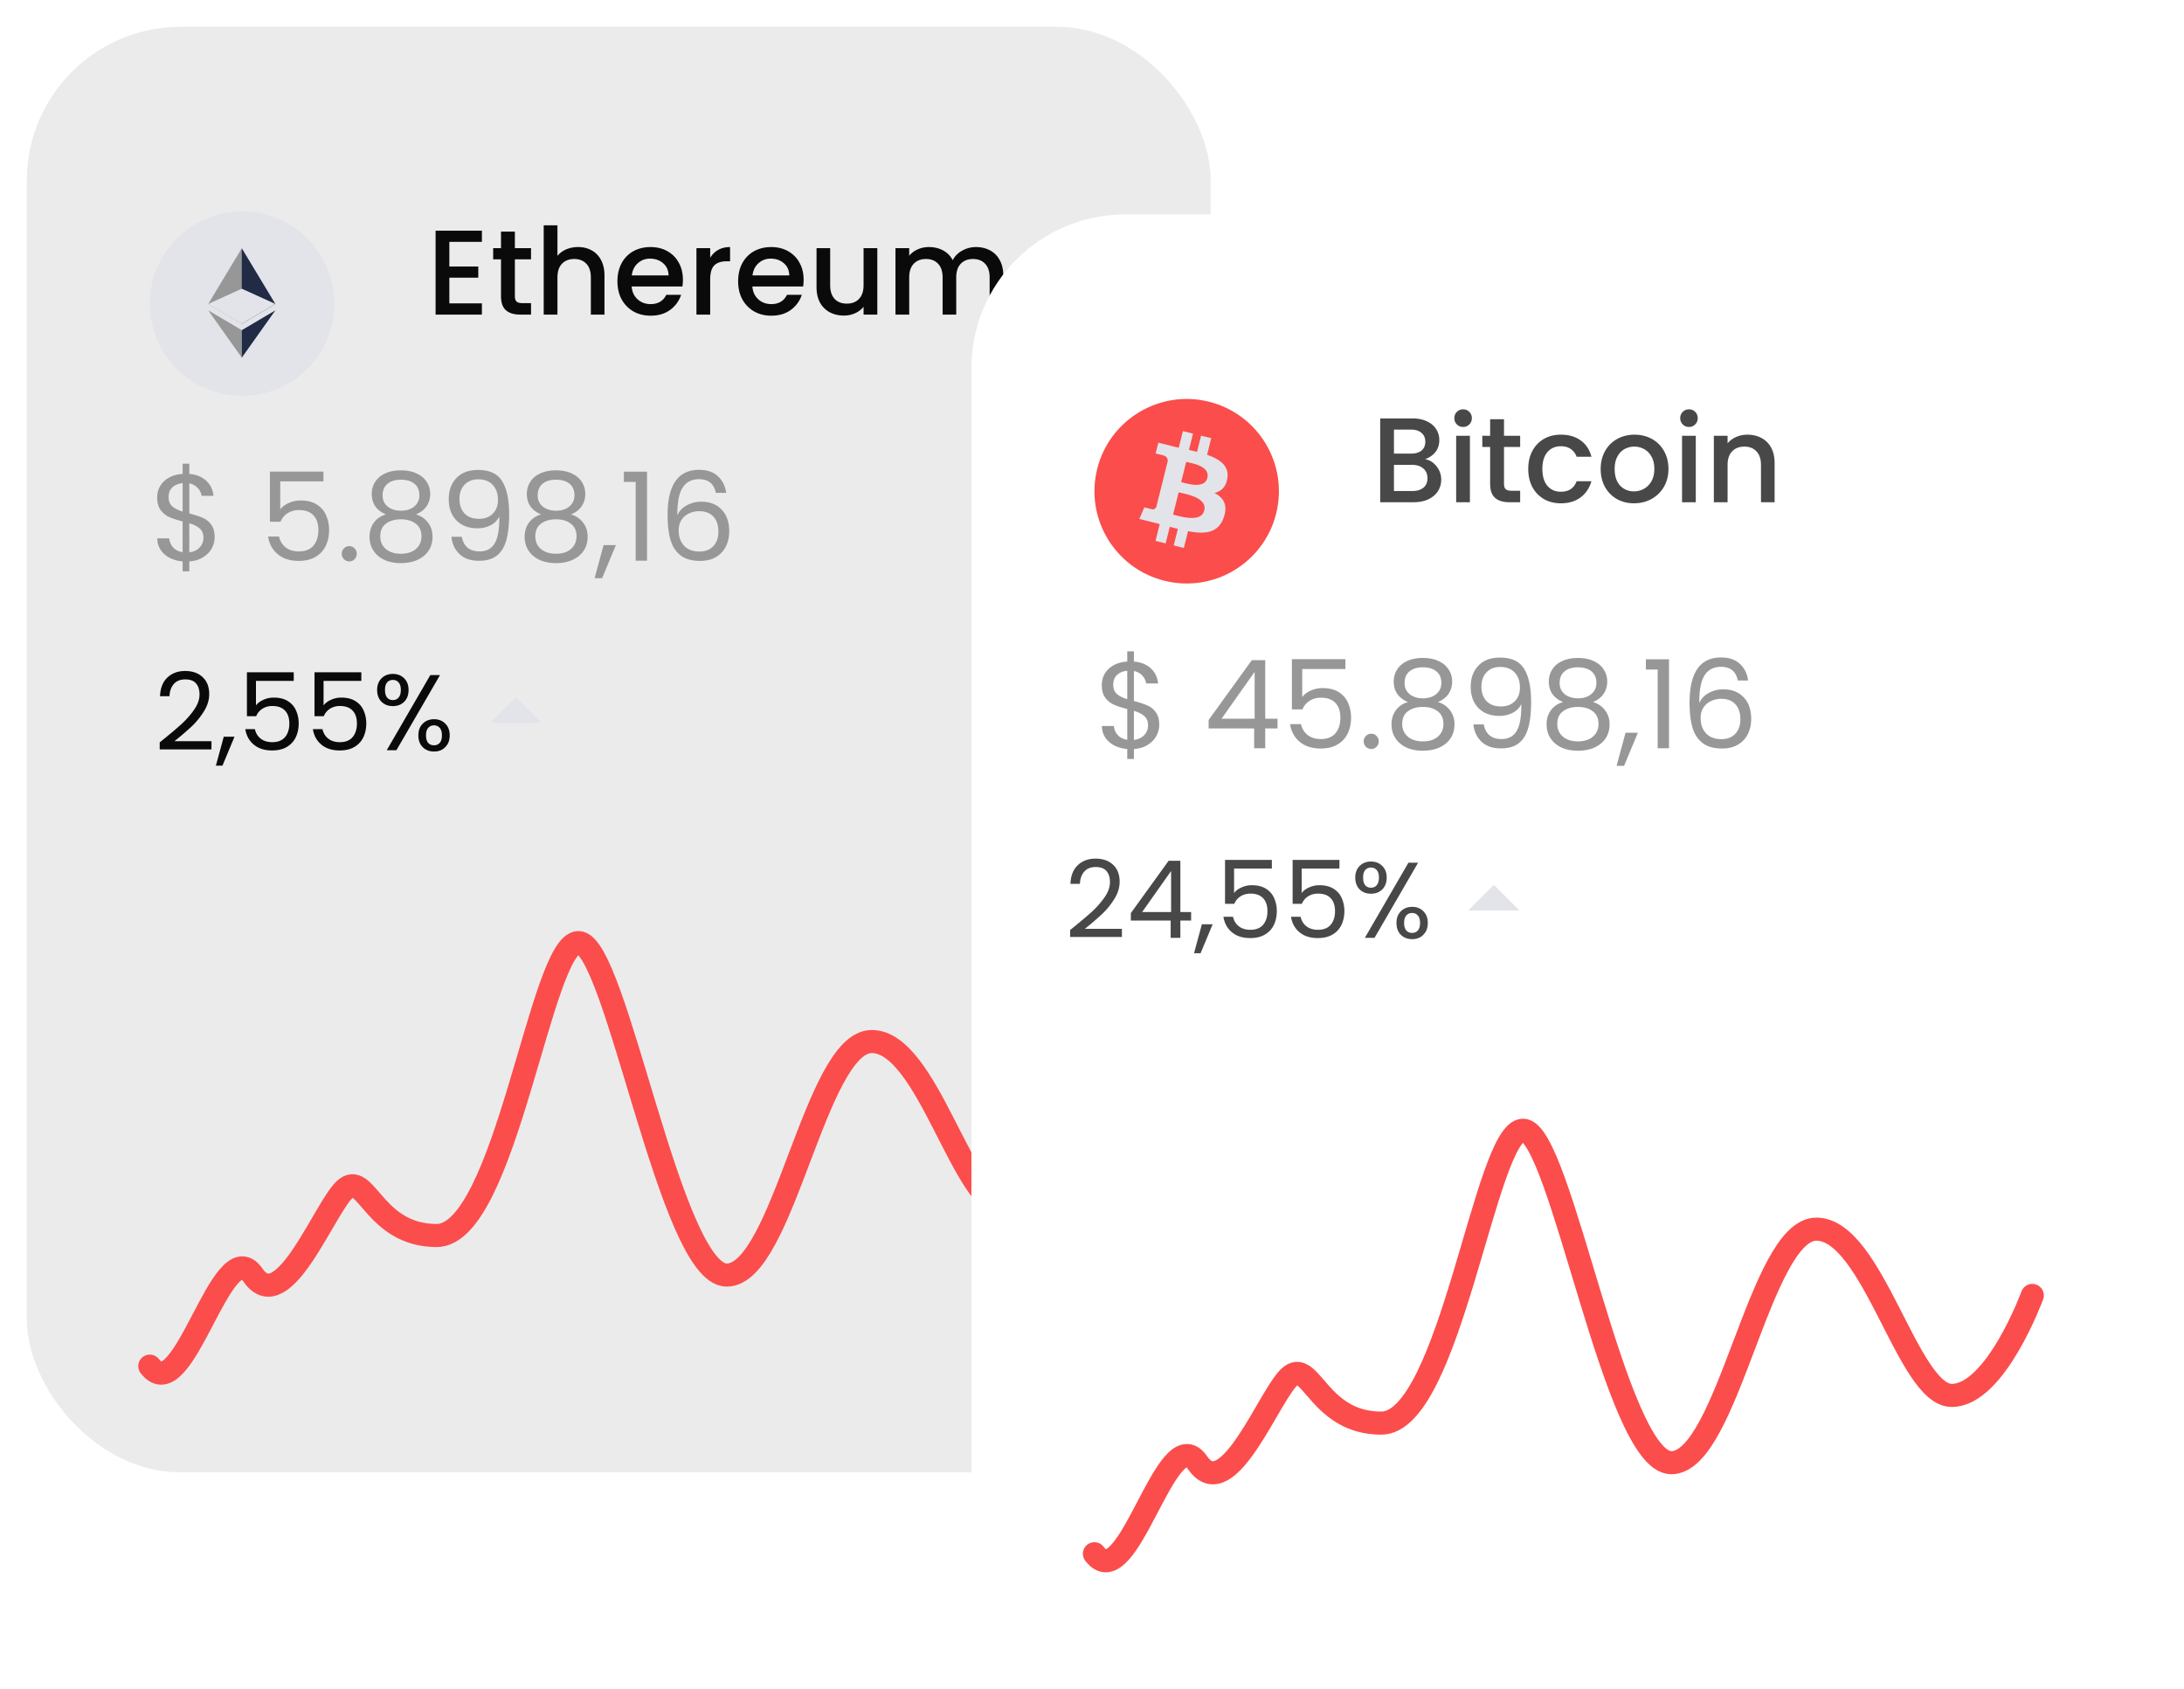
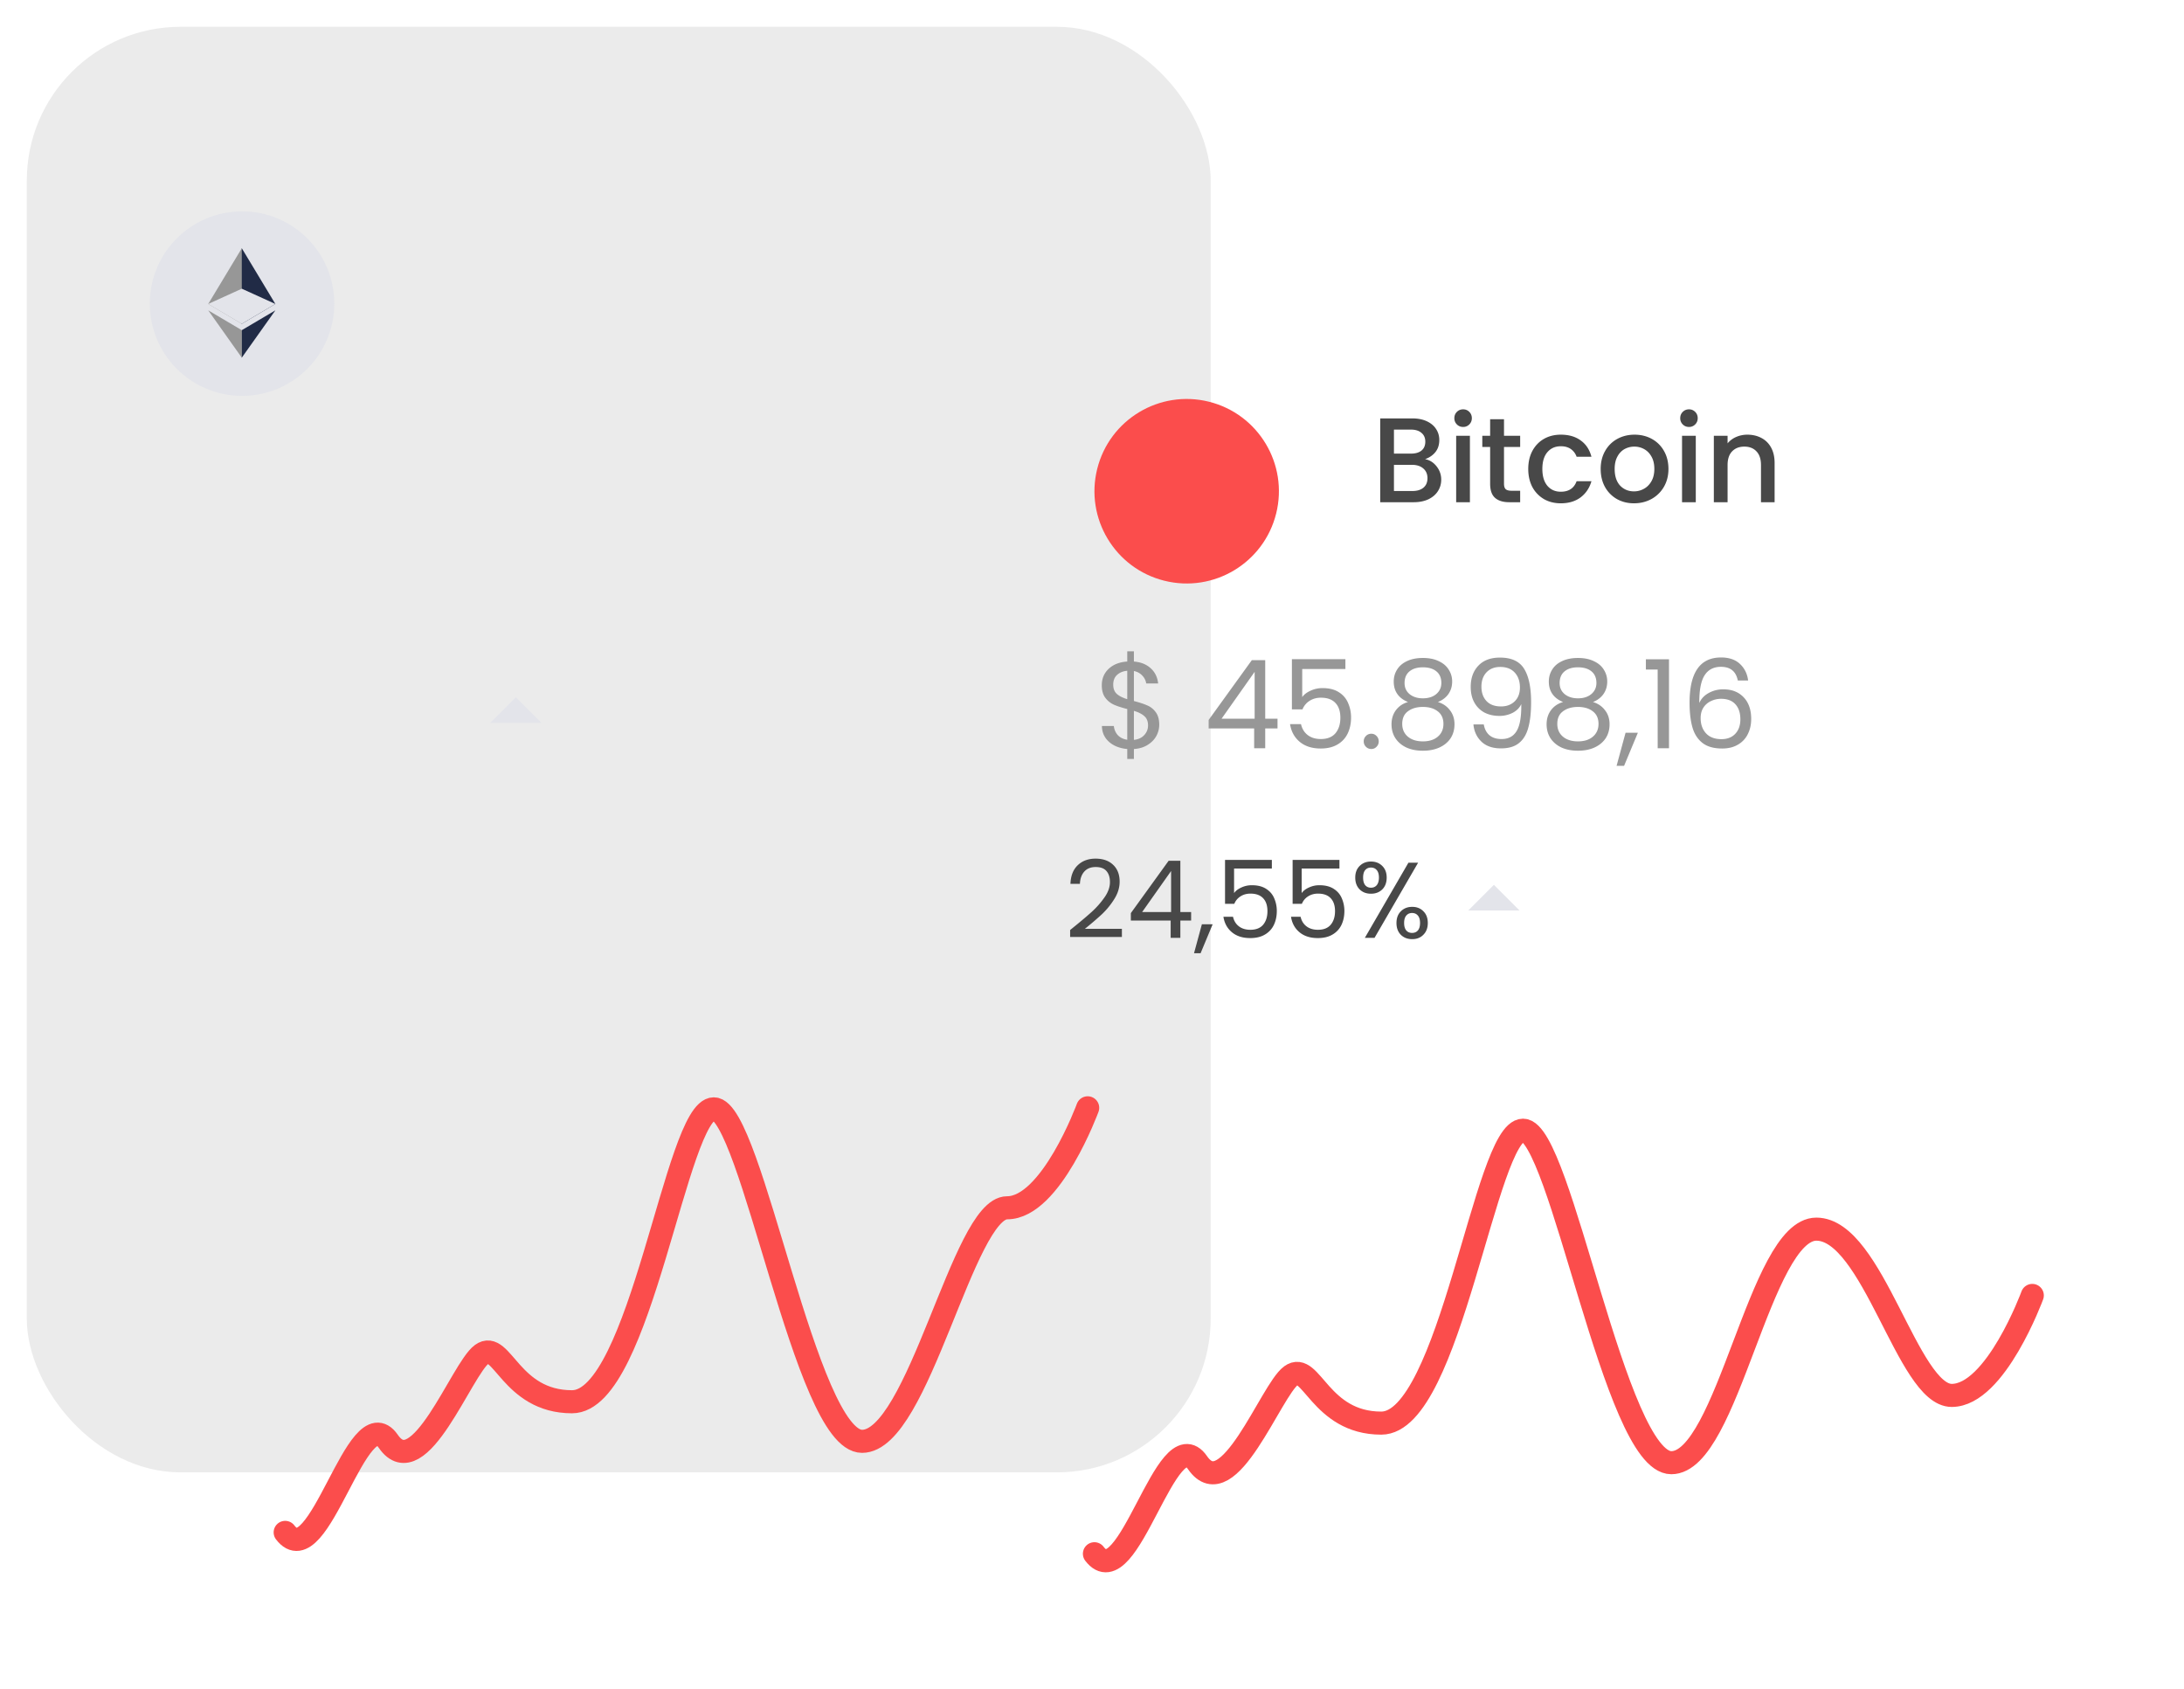
<svg xmlns="http://www.w3.org/2000/svg" width="326" height="252" fill="none" viewBox="0 0 326 252">
  <g filter="url(#a)">
    <rect width="176.716" height="215.731" x="4" fill="#EBEBEB" rx="22.95" />
    <g filter="url(#b)">
      <circle cx="36.13" cy="36.72" r="13.77" fill="#E3E4EA" />
      <path fill="#212B46" d="m36.092 28.458-.11.372v10.796l.11.11 5.011-2.963z" />
      <path fill="#979797" d="m36.092 28.458-5.011 8.315 5.011 2.962V28.459" />
      <path fill="#212B46" d="m36.092 40.684-.061.076v3.845l.061.18 5.015-7.061z" />
      <path fill="#979797" d="M36.092 44.786v-4.102l-5.011-2.96z" />
      <path fill="#E3E4EA" d="m36.092 39.735 5.012-2.962-5.012-2.278zm-5.012-2.962 5.012 2.962v-5.24z" />
    </g>
-     <path fill="#0A0A0A" d="M67.072 32.096v3.672h4.32v1.674h-4.32v3.834h4.86v1.674H65.02V30.422h6.912v1.674zm9.782 2.61v5.49q0 .558.252.81.27.234.9.234h1.26v1.71h-1.62q-1.386 0-2.124-.648t-.738-2.106v-5.49h-1.17v-1.674h1.17v-2.466h2.07v2.466h2.412v1.674zm9.433-1.836q1.134 0 2.016.486a3.4 3.4 0 0 1 1.404 1.44q.522.954.522 2.304v5.85h-2.034v-5.544q0-1.332-.666-2.034-.666-.72-1.818-.72t-1.836.72q-.666.702-.666 2.034v5.544h-2.052V29.63h2.052v4.554q.522-.63 1.314-.972a4.5 4.5 0 0 1 1.764-.342m15.649 4.878q0 .558-.072 1.008h-7.578q.09 1.188.882 1.908t1.944.72q1.658 0 2.34-1.386h2.214a4.5 4.5 0 0 1-1.638 2.25q-1.17.864-2.916.864-1.422 0-2.555-.63a4.7 4.7 0 0 1-1.764-1.8q-.63-1.17-.63-2.7t.612-2.682a4.43 4.43 0 0 1 1.745-1.8q1.135-.63 2.593-.63 1.404 0 2.502.612a4.3 4.3 0 0 1 1.709 1.728q.612 1.098.612 2.538m-2.142-.648q-.017-1.134-.81-1.818-.79-.684-1.962-.684-1.062 0-1.818.684-.755.666-.9 1.818zm6.214-2.628q.45-.756 1.188-1.17.756-.432 1.782-.432v2.124h-.522q-1.206 0-1.836.612-.612.612-.612 2.124v5.22h-2.052v-9.918h2.052zm13.946 3.276q0 .558-.072 1.008h-7.578q.09 1.188.882 1.908t1.944.72q1.656 0 2.34-1.386h2.214a4.5 4.5 0 0 1-1.638 2.25q-1.17.864-2.916.864-1.422 0-2.556-.63a4.7 4.7 0 0 1-1.764-1.8q-.63-1.17-.63-2.7t.612-2.682a4.43 4.43 0 0 1 1.746-1.8q1.134-.63 2.592-.63 1.404 0 2.502.612a4.3 4.3 0 0 1 1.71 1.728q.612 1.098.612 2.538m-2.142-.648q-.018-1.134-.81-1.818t-1.962-.684q-1.062 0-1.818.684-.756.666-.9 1.818zm13.143-4.068v9.918h-2.052v-1.17q-.486.612-1.278.972a4.05 4.05 0 0 1-1.656.342q-1.17 0-2.106-.486a3.6 3.6 0 0 1-1.458-1.44q-.522-.954-.522-2.304v-5.832h2.034v5.526q0 1.332.666 2.052.666.702 1.818.702t1.818-.702q.684-.72.684-2.052v-5.526zm14.714-.162q1.17 0 2.088.486.936.486 1.458 1.44.54.954.54 2.304v5.85h-2.034v-5.544q0-1.332-.666-2.034-.666-.72-1.818-.72t-1.836.72q-.666.702-.666 2.034v5.544h-2.034v-5.544q0-1.332-.666-2.034-.666-.72-1.818-.72t-1.836.72q-.666.702-.666 2.034v5.544h-2.052v-9.918h2.052v1.134a3.4 3.4 0 0 1 1.278-.954 4.05 4.05 0 0 1 1.656-.342q1.188 0 2.124.504a3.45 3.45 0 0 1 1.44 1.458q.45-.9 1.404-1.422.954-.54 2.052-.54" />
-     <path fill="#979797" d="M32.036 76.163a3.5 3.5 0 0 1-.44 1.69q-.441.789-1.304 1.321-.845.533-2.038.606v1.487h-.992V79.78q-1.671-.147-2.717-1.065-1.047-.936-1.065-2.368h1.781q.073.77.57 1.34.514.57 1.431.716v-4.59q-1.23-.312-1.983-.643a3.24 3.24 0 0 1-1.285-1.028q-.532-.698-.532-1.872 0-1.488 1.028-2.46 1.047-.974 2.772-1.084v-1.524h.992v1.524q1.56.129 2.515 1.01.955.863 1.102 2.258H30.09a2.1 2.1 0 0 0-.57-1.156q-.477-.533-1.266-.698v4.48q1.21.312 1.964.642.771.312 1.285 1.01.533.698.533 1.891m-6.867-5.985q0 .9.533 1.377.532.477 1.56.79v-4.242q-.954.092-1.524.624-.57.514-.569 1.45m3.085 8.243q.99-.11 1.542-.716.57-.605.57-1.45 0-.9-.552-1.377-.55-.495-1.56-.79zm20.025-10.575h-6.445v4.186q.423-.588 1.249-.955a4.2 4.2 0 0 1 1.78-.385q1.525 0 2.48.642.953.625 1.358 1.635.422.99.422 2.11 0 1.323-.496 2.37a3.75 3.75 0 0 1-1.524 1.652q-1.01.606-2.515.606-1.927 0-3.121-.992-1.194-.99-1.45-2.644h1.633q.24 1.047 1.01 1.634.771.588 1.947.588 1.45 0 2.184-.863.735-.882.735-2.313 0-1.433-.735-2.204-.734-.79-2.166-.79-.973 0-1.708.478a2.66 2.66 0 0 0-1.046 1.267h-1.58v-7.49h7.988zM52.15 79.78q-.477 0-.808-.33-.33-.33-.33-.808t.33-.808.808-.33q.459 0 .771.33.33.33.33.808 0 .477-.33.808-.312.33-.77.33m5.47-7.014q-1.027-.403-1.578-1.175-.55-.771-.551-1.872 0-.992.496-1.781.495-.808 1.469-1.267.99-.477 2.386-.477 1.395 0 2.369.477.99.459 1.487 1.267.514.79.514 1.78 0 1.065-.57 1.873-.569.79-1.56 1.175 1.14.35 1.8 1.23.678.864.679 2.094 0 1.193-.588 2.093-.587.88-1.67 1.377-1.065.477-2.46.477t-2.46-.477q-1.048-.496-1.635-1.377-.588-.9-.587-2.093 0-1.23.66-2.112.66-.88 1.8-1.212m4.976-2.845q0-1.12-.734-1.726-.735-.606-2.02-.606-1.266 0-2 .606-.735.606-.735 1.744 0 1.028.753 1.653.771.624 1.982.624 1.23 0 1.983-.624.771-.644.771-1.671m-2.754 3.58q-1.358 0-2.221.642-.863.625-.863 1.892 0 1.175.826 1.89.845.717 2.258.717 1.415 0 2.24-.716.827-.717.827-1.891 0-1.23-.845-1.873-.845-.66-2.222-.661m9.086 2.607q.184 1.046.845 1.616.679.57 1.817.569 1.524 0 2.24-1.194.734-1.192.698-4.02-.386.825-1.285 1.303a4.34 4.34 0 0 1-2.002.46q-1.23 0-2.203-.496a3.74 3.74 0 0 1-1.505-1.488q-.552-.972-.551-2.35 0-1.965 1.138-3.158 1.139-1.211 3.232-1.212 2.57 0 3.598 1.671 1.047 1.671 1.047 4.976 0 2.313-.423 3.819-.404 1.506-1.395 2.295-.973.79-2.68.79-1.873 0-2.92-1.01t-1.193-2.57zm2.589-2.68q1.23 0 2.02-.753.789-.771.789-2.075 0-1.377-.771-2.221-.77-.845-2.167-.845-1.284 0-2.056.808-.753.807-.753 2.13 0 1.34.753 2.148.753.807 2.185.807m9.251-.662q-1.028-.403-1.579-1.175-.55-.771-.55-1.872 0-.992.495-1.781.495-.808 1.469-1.267.991-.477 2.387-.477t2.368.477q.992.459 1.487 1.267.514.79.514 1.78 0 1.065-.569 1.873-.57.79-1.56 1.175 1.138.35 1.799 1.23.68.864.68 2.094 0 1.193-.588 2.093-.588.88-1.671 1.377-1.065.477-2.46.477t-2.46-.477q-1.047-.496-1.635-1.377-.587-.9-.587-2.093 0-1.23.66-2.112.662-.88 1.8-1.212m4.976-2.845q0-1.12-.735-1.726t-2.02-.606q-1.266 0-2 .606-.735.606-.735 1.744 0 1.028.753 1.653.771.624 1.983.624 1.23 0 1.983-.624.77-.644.77-1.671M82.99 73.5q-1.36 0-2.222.642-.863.625-.863 1.892 0 1.175.826 1.89.845.717 2.259.717t2.24-.716q.825-.717.826-1.891 0-1.23-.845-1.873-.844-.66-2.221-.661m8.939 3.855-2.057 4.94h-1.12l1.34-4.94zm1.197-9.436v-1.524h3.452V79.67h-1.69V67.92zm13.721 1.633q-.404-2.037-2.515-2.037-1.635 0-2.442 1.266-.808 1.25-.79 4.131.423-.954 1.396-1.487a4.46 4.46 0 0 1 2.203-.55q1.891 0 3.011 1.174 1.138 1.176 1.138 3.25 0 1.249-.495 2.24a3.66 3.66 0 0 1-1.469 1.58q-.973.586-2.369.587-1.89 0-2.956-.845-1.065-.844-1.487-2.332-.422-1.486-.422-3.672 0-6.738 4.7-6.738 1.8 0 2.828.973 1.028.974 1.211 2.46zm-2.497 2.736a3.4 3.4 0 0 0-1.487.33 2.64 2.64 0 0 0-1.138.974q-.423.642-.423 1.579 0 1.395.808 2.276.808.864 2.314.863 1.284 0 2.038-.79.771-.807.771-2.166 0-1.431-.735-2.24-.733-.826-2.148-.826" />
-     <path fill="#0A0A0A" d="M23.839 106.792q2.04-1.638 3.197-2.683 1.156-1.06 1.944-2.201.803-1.157.803-2.265 0-1.044-.514-1.639-.498-.61-1.623-.61-1.092 0-1.703.69-.594.675-.642 1.816h-1.414q.064-1.8 1.092-2.78 1.03-.979 2.651-.98 1.654 0 2.619.917.98.915.98 2.522 0 1.333-.804 2.602a11.4 11.4 0 0 1-1.799 2.217 47 47 0 0 1-2.586 2.217h5.526v1.221h-7.727zm11.168-.851-1.8 4.321h-.98l1.174-4.321zm8.84-8.322h-5.64v3.663q.37-.514 1.093-.836a3.6 3.6 0 0 1 1.559-.337q1.333 0 2.169.562.835.546 1.188 1.43.37.867.37 1.848 0 1.156-.434 2.072a3.3 3.3 0 0 1-1.333 1.446q-.885.53-2.201.53-1.687 0-2.731-.868-1.045-.867-1.27-2.313h1.43q.21.916.884 1.43.675.514 1.703.514 1.269 0 1.911-.755.643-.771.643-2.024t-.643-1.928q-.642-.691-1.895-.691-.852 0-1.494.418a2.33 2.33 0 0 0-.916 1.108h-1.382v-6.554h6.989zm10.087 0h-5.638v3.663q.369-.514 1.092-.836a3.6 3.6 0 0 1 1.558-.337q1.334 0 2.17.562.834.546 1.188 1.43.37.867.37 1.848 0 1.156-.434 2.072a3.3 3.3 0 0 1-1.334 1.446q-.883.53-2.2.53-1.688 0-2.732-.868-1.044-.867-1.269-2.313h1.43q.21.916.884 1.43.675.514 1.703.514 1.269 0 1.911-.755.643-.771.643-2.024t-.643-1.928q-.642-.691-1.895-.691-.852 0-1.495.418a2.33 2.33 0 0 0-.915 1.108h-1.382v-6.554h6.989zm2.361 1.35q0-1.093.659-1.736.658-.658 1.687-.658t1.686.658q.66.643.659 1.735 0 1.109-.659 1.768-.659.642-1.686.642-1.029 0-1.687-.642-.66-.66-.659-1.768m9.382-2.218-6.506 11.214h-1.446l6.506-11.214zm-7.037.723q-.546 0-.867.386-.306.37-.305 1.108 0 .74.305 1.125.321.386.867.386.547 0 .868-.386.321-.402.321-1.125 0-.739-.321-1.108-.321-.386-.867-.386m3.808 8.274q0-1.109.659-1.751.659-.659 1.686-.659 1.029 0 1.671.659.66.642.659 1.751 0 1.092-.659 1.751-.642.659-1.67.659t-1.687-.643q-.66-.658-.66-1.767m2.33-1.494q-.547 0-.868.385-.321.37-.321 1.109 0 .723.32 1.108.322.37.868.37.547 0 .868-.37.321-.385.321-1.108 0-.739-.321-1.109-.322-.385-.868-.385" />
    <path fill="#E3E4EA" d="m76.99 100.053-3.825 3.825h7.65z" />
    <g filter="url(#c)">
-       <path stroke="#FB4D4C" stroke-linecap="round" stroke-linejoin="round" stroke-width="3.443" d="M162.356 154.327s-5.471 14.921-12.027 14.921c-6.557 0-11.776-24.812-20.206-24.812s-13.219 34.854-21.649 34.854-16.51-49.622-22.13-49.622-10.864 43.715-21.167 43.715c-9.172 0-10.466-9.287-13.47-7.089s-9.362 19.66-13.952 12.996-10.387 20.18-15.395 13.587" />
+       <path stroke="#FB4D4C" stroke-linecap="round" stroke-linejoin="round" stroke-width="3.443" d="M162.356 154.327s-5.471 14.921-12.027 14.921s-13.219 34.854-21.649 34.854-16.51-49.622-22.13-49.622-10.864 43.715-21.167 43.715c-9.172 0-10.466-9.287-13.47-7.089s-9.362 19.66-13.952 12.996-10.387 20.18-15.395 13.587" />
    </g>
  </g>
  <g filter="url(#d)">
-     <rect width="176.716" height="215.731" x="145" y="28" fill="#fff" rx="22.95" />
    <g filter="url(#e)">
      <path fill="#FB4D4C" d="M190.489 68.051c-1.839 7.377-9.31 11.867-16.688 10.027-7.375-1.839-11.864-9.311-10.024-16.687 1.838-7.378 9.309-11.868 16.685-10.029 7.377 1.84 11.866 9.312 10.027 16.69" />
-       <path fill="#E3E4EA" fill-rule="evenodd" d="M183.205 62.758c.274-1.833-1.121-2.818-3.029-3.475l.619-2.482-1.511-.377-.602 2.417a65 65 0 0 0-1.211-.285l.607-2.432-1.51-.377-.62 2.481a51 51 0 0 1-.964-.226l.001-.008-2.083-.52-.402 1.614s1.121.256 1.097.272c.612.153.723.558.704.88l-.705 2.827c.042.01.097.026.157.05l-.044-.01-.115-.03-.989 3.962c-.074.186-.264.465-.692.36.015.021-1.098-.275-1.098-.275l-.75 1.73 1.966.49q.322.082.639.165l.438.113-.625 2.51 1.509.377.62-2.484q.617.167 1.204.313l-.617 2.472 1.511.377.625-2.506c2.577.487 4.514.29 5.329-2.04.658-1.876-.032-2.959-1.388-3.664.988-.228 1.731-.877 1.929-2.219m-3.453 4.841c-.428 1.722-3.123 1.01-4.356.684q-.167-.045-.294-.076l.83-3.326q.156.037.371.085c1.275.287 3.888.873 3.449 2.633m-3.193-4.176c1.028.274 3.27.872 3.66-.692.399-1.6-1.78-2.083-2.844-2.319q-.181-.04-.312-.071l-.752 3.017z" clip-rule="evenodd" />
    </g>
    <path fill="#484848" d="M212.716 64.524q1.008.18 1.71 1.062t.702 1.998q0 .954-.504 1.728-.486.756-1.422 1.206-.936.432-2.178.432h-5.004V58.44h4.77q1.278 0 2.196.432t1.386 1.17q.468.72.468 1.62 0 1.08-.576 1.8t-1.548 1.062m-4.644-.828h2.538q1.008 0 1.566-.45.576-.468.576-1.332 0-.846-.576-1.314-.558-.486-1.566-.486h-2.538zm2.772 5.58q1.044 0 1.638-.504t.594-1.404q0-.918-.63-1.458t-1.674-.54h-2.7v3.906zm7.558-9.558q-.558 0-.936-.378a1.27 1.27 0 0 1-.378-.936q0-.558.378-.936t.936-.378q.54 0 .918.378t.378.936-.378.936a1.25 1.25 0 0 1-.918.378m1.008 1.314v9.918h-2.052v-9.918zm5.088 1.674v5.49q0 .558.252.81.27.234.9.234h1.26v1.71h-1.62q-1.386 0-2.124-.648t-.738-2.106v-5.49h-1.17v-1.674h1.17v-2.466h2.07v2.466h2.412v1.674zm3.62 3.276q0-1.53.612-2.682.63-1.17 1.728-1.8t2.52-.63q1.8 0 2.97.864 1.188.846 1.602 2.43h-2.214a2.34 2.34 0 0 0-.864-1.152q-.594-.414-1.494-.414-1.26 0-2.016.9-.738.882-.738 2.484t.738 2.502q.756.9 2.016.9 1.782 0 2.358-1.566h2.214q-.432 1.512-1.62 2.412-1.188.882-2.952.882-1.422 0-2.52-.63a4.6 4.6 0 0 1-1.728-1.8q-.612-1.17-.612-2.7m15.779 5.13q-1.404 0-2.538-.63a4.67 4.67 0 0 1-1.782-1.8q-.648-1.17-.648-2.7 0-1.512.666-2.682a4.6 4.6 0 0 1 1.818-1.8q1.152-.63 2.574-.63t2.574.63a4.6 4.6 0 0 1 1.818 1.8q.666 1.17.666 2.682t-.684 2.682a4.8 4.8 0 0 1-1.872 1.818q-1.17.63-2.592.63m0-1.782q.792 0 1.476-.378.702-.378 1.134-1.134t.432-1.836-.414-1.818q-.414-.756-1.098-1.134a3 3 0 0 0-1.476-.378q-.792 0-1.476.378-.666.378-1.062 1.134-.396.738-.396 1.818 0 1.602.81 2.484.828.864 2.07.864m8.22-9.612q-.558 0-.936-.378a1.27 1.27 0 0 1-.378-.936q0-.558.378-.936t.936-.378q.54 0 .918.378t.378.936-.378.936a1.25 1.25 0 0 1-.918.378m1.008 1.314v9.918h-2.052v-9.918zm7.698-.162q1.17 0 2.088.486.936.486 1.458 1.44t.522 2.304v5.85h-2.034v-5.544q0-1.332-.666-2.034-.666-.72-1.818-.72t-1.836.72q-.666.702-.666 2.034v5.544h-2.052v-9.918h2.052v1.134a3.4 3.4 0 0 1 1.278-.954 4.2 4.2 0 0 1 1.674-.342" />
    <path fill="#979797" d="M173.036 104.163q0 .882-.441 1.689-.44.79-1.303 1.322-.845.533-2.038.606v1.487h-.992v-1.487q-1.67-.147-2.717-1.065-1.047-.936-1.065-2.368h1.781q.074.771.569 1.34.514.569 1.432.716v-4.59q-1.23-.312-1.983-.643a3.25 3.25 0 0 1-1.285-1.028q-.532-.698-.532-1.872 0-1.488 1.028-2.46 1.047-.974 2.772-1.084v-1.524h.992v1.524q1.56.129 2.515 1.01.955.863 1.102 2.258h-1.781a2.1 2.1 0 0 0-.569-1.156q-.478-.533-1.267-.698v4.48q1.211.312 1.964.642.772.312 1.285 1.01.533.698.533 1.891m-6.867-5.985q0 .9.533 1.377.532.477 1.56.789v-4.24q-.954.09-1.524.623-.569.514-.569 1.45m3.085 8.243q.992-.11 1.542-.716.569-.606.569-1.45 0-.9-.551-1.377-.55-.496-1.56-.79zm11.157-1.707v-1.267l6.444-8.923h2.001v8.739h1.836v1.451h-1.836v2.956h-1.652v-2.956zm6.866-8.446-4.939 6.995h4.939zm13.548-.422h-6.444v4.186q.422-.588 1.248-.955a4.2 4.2 0 0 1 1.781-.385q1.524 0 2.479.642a3.46 3.46 0 0 1 1.359 1.634q.422.992.422 2.112 0 1.322-.496 2.368a3.74 3.74 0 0 1-1.524 1.653q-1.01.606-2.515.606-1.928 0-3.121-.992-1.194-.991-1.451-2.644h1.634q.239 1.047 1.01 1.634.771.588 1.946.588 1.451 0 2.185-.863.735-.882.735-2.313 0-1.433-.735-2.204-.734-.789-2.166-.789-.973 0-1.708.477a2.67 2.67 0 0 0-1.046 1.267h-1.579v-7.49h7.986zm3.873 11.934a1.1 1.1 0 0 1-.808-.33q-.33-.331-.33-.808t.33-.808a1.1 1.1 0 0 1 .808-.331q.459 0 .771.331.33.33.331.808 0 .477-.331.808-.312.33-.771.33m5.471-7.013q-1.029-.404-1.579-1.175-.551-.772-.551-1.873 0-.992.496-1.781.496-.808 1.468-1.267.992-.477 2.387-.477t2.369.477q.991.459 1.487 1.267a3.2 3.2 0 0 1 .514 1.78q0 1.065-.569 1.873-.57.79-1.561 1.176 1.139.348 1.799 1.23.68.863.68 2.093 0 1.193-.588 2.093-.587.88-1.671 1.377-1.065.477-2.46.477t-2.46-.477q-1.046-.496-1.634-1.377-.588-.9-.588-2.093 0-1.23.661-2.112.662-.88 1.8-1.211m4.975-2.846q0-1.12-.734-1.726-.735-.606-2.02-.606-1.266 0-2.001.606t-.734 1.744q0 1.028.752 1.653.771.624 1.983.624 1.23 0 1.983-.624.771-.644.771-1.671m-2.754 3.58q-1.359 0-2.221.643-.864.624-.863 1.891 0 1.174.826 1.891.845.716 2.258.716t2.24-.716q.826-.717.826-1.891 0-1.23-.844-1.873-.845-.661-2.222-.661m9.086 2.607q.184 1.047.844 1.616.68.569 1.818.569 1.524 0 2.24-1.193.735-1.194.698-4.021-.386.825-1.286 1.303a4.3 4.3 0 0 1-2.001.459q-1.23 0-2.203-.496a3.75 3.75 0 0 1-1.506-1.487q-.55-.972-.55-2.35 0-1.965 1.138-3.158 1.138-1.211 3.231-1.212 2.571 0 3.599 1.671 1.046 1.671 1.046 4.976 0 2.313-.422 3.819-.404 1.505-1.395 2.295-.973.789-2.681.789-1.872 0-2.919-1.01t-1.193-2.57zm2.589-2.681q1.23 0 2.019-.752.79-.771.79-2.075 0-1.377-.771-2.221-.772-.845-2.167-.845-1.285 0-2.056.808-.753.807-.753 2.13 0 1.34.753 2.148.753.807 2.185.807m9.251-.66q-1.028-.404-1.579-1.175-.55-.772-.551-1.873 0-.992.496-1.781.495-.808 1.469-1.267.991-.477 2.387-.477t2.368.477q.992.459 1.487 1.267a3.2 3.2 0 0 1 .514 1.78q0 1.065-.569 1.873-.569.79-1.561 1.176 1.139.348 1.8 1.23.68.863.679 2.093 0 1.193-.587 2.093-.588.88-1.671 1.377-1.065.477-2.46.477t-2.461-.477q-1.046-.496-1.634-1.377-.587-.9-.587-2.093 0-1.23.661-2.112.66-.88 1.799-1.211m4.976-2.846q0-1.12-.735-1.726-.734-.606-2.019-.606-1.267 0-2.002.606t-.734 1.744q0 1.028.753 1.653.771.624 1.983.624 1.23 0 1.982-.624.772-.644.772-1.671m-2.754 3.58q-1.36 0-2.222.643-.863.624-.863 1.891 0 1.174.826 1.891.844.716 2.259.716 1.413 0 2.239-.716.827-.717.827-1.891 0-1.23-.845-1.873-.844-.661-2.221-.661m8.938 3.856-2.056 4.938h-1.12l1.34-4.938zm1.198-9.437v-1.524h3.452v13.274h-1.689V95.92zm13.721 1.633q-.404-2.037-2.515-2.037-1.635 0-2.442 1.266-.808 1.25-.79 4.131.423-.954 1.396-1.487a4.46 4.46 0 0 1 2.203-.55q1.89 0 3.011 1.174 1.138 1.176 1.138 3.25 0 1.249-.496 2.24a3.65 3.65 0 0 1-1.468 1.579q-.974.588-2.369.588-1.891 0-2.956-.845-1.065-.844-1.487-2.332t-.422-3.672q0-6.738 4.7-6.738 1.799 0 2.827.973 1.029.974 1.212 2.46zm-2.497 2.736q-.79 0-1.487.331a2.65 2.65 0 0 0-1.139.973q-.422.642-.422 1.579 0 1.395.808 2.276.808.864 2.313.863 1.285 0 2.038-.789.771-.808.771-2.167 0-1.431-.734-2.24-.735-.825-2.148-.826" />
    <path fill="#484848" d="M159.735 134.792q2.04-1.638 3.197-2.683a13 13 0 0 0 1.944-2.201q.804-1.156.803-2.265 0-1.044-.514-1.639-.498-.61-1.622-.61-1.093 0-1.703.691-.594.675-.643 1.815h-1.414q.064-1.799 1.093-2.779t2.651-.98q1.655 0 2.618.916.98.915.98 2.522 0 1.333-.803 2.602a11.5 11.5 0 0 1-1.799 2.217 47 47 0 0 1-2.587 2.217h5.527v1.221h-7.728zm9.064-1.414v-1.108l5.639-7.808h1.751v7.647h1.607v1.269h-1.607v2.587h-1.446v-2.587zm6.008-7.39-4.321 6.121h4.321zm6.2 7.953-1.799 4.321h-.98l1.173-4.321zm8.84-8.322h-5.639v3.663q.369-.514 1.092-.836a3.64 3.64 0 0 1 1.559-.337q1.334 0 2.168.562.836.546 1.189 1.43.37.867.37 1.848 0 1.156-.434 2.072a3.3 3.3 0 0 1-1.333 1.446q-.884.53-2.201.53-1.687 0-2.731-.868-1.045-.867-1.27-2.313h1.43q.21.916.884 1.43t1.703.514q1.269 0 1.912-.755.642-.771.642-2.024t-.642-1.928q-.644-.691-1.896-.691-.852 0-1.494.418a2.33 2.33 0 0 0-.916 1.108h-1.382v-6.554h6.989zm10.088 0h-5.639v3.663q.369-.514 1.092-.836a3.64 3.64 0 0 1 1.558-.337q1.333 0 2.169.562.835.546 1.189 1.43a4.7 4.7 0 0 1 .37 1.848q0 1.156-.434 2.072a3.3 3.3 0 0 1-1.334 1.446q-.883.53-2.201.53-1.686 0-2.731-.868-1.044-.867-1.269-2.313h1.43q.209.916.884 1.43.674.514 1.703.514 1.269 0 1.911-.755.643-.771.643-2.024t-.643-1.928q-.642-.691-1.895-.691-.852 0-1.494.418a2.33 2.33 0 0 0-.916 1.108h-1.382v-6.554h6.989zm2.36 1.349q0-1.092.659-1.735.659-.658 1.686-.658 1.029 0 1.687.658.659.643.659 1.735 0 1.108-.659 1.768-.658.642-1.687.642t-1.686-.642q-.659-.66-.659-1.768m9.382-2.217-6.506 11.214h-1.446l6.506-11.214zm-7.037.723q-.546 0-.867.386-.305.37-.305 1.108 0 .74.305 1.125.321.386.867.386.547 0 .868-.386.321-.402.321-1.125 0-.739-.321-1.108-.32-.386-.868-.386m3.808 8.274q0-1.109.659-1.751.659-.659 1.686-.659 1.029 0 1.671.659.659.642.659 1.751 0 1.092-.659 1.751-.642.659-1.671.659t-1.686-.643q-.66-.659-.659-1.767m2.329-1.494q-.546 0-.867.385-.321.37-.321 1.109 0 .723.321 1.108.321.37.867.37t.868-.37q.321-.385.321-1.108 0-.739-.321-1.109-.322-.385-.868-.385" />
    <path fill="#E3E4EA" d="m222.99 128.053-3.825 3.825h7.65z" />
    <g filter="url(#f)">
      <path stroke="#FB4D4C" stroke-linecap="round" stroke-linejoin="round" stroke-width="3.443" d="M303.356 182.327s-5.471 14.921-12.027 14.921c-6.557 0-11.776-24.812-20.206-24.812s-13.219 34.854-21.649 34.854-16.509-49.622-22.13-49.622-10.864 43.715-21.167 43.715c-9.172 0-10.466-9.287-13.471-7.089-3.004 2.198-9.361 19.66-13.951 12.996-4.591-6.663-10.387 20.18-15.395 13.587" />
    </g>
  </g>
  <defs>
    <filter id="a" width="184.716" height="223.731" x="0" y="0" color-interpolation-filters="sRGB" filterUnits="userSpaceOnUse">
      <feFlood flood-opacity="0" result="BackgroundImageFix" />
      <feColorMatrix in="SourceAlpha" result="hardAlpha" values="0 0 0 0 0 0 0 0 0 0 0 0 0 0 0 0 0 0 127 0" />
      <feOffset dy="4" />
      <feGaussianBlur stdDeviation="2" />
      <feComposite in2="hardAlpha" operator="out" />
      <feColorMatrix values="0 0 0 0 0 0 0 0 0 0 0 0 0 0 0 0 0 0 0.25 0" />
      <feBlend in2="BackgroundImageFix" result="effect1_dropShadow_2699_18902" />
      <feBlend in="SourceGraphic" in2="effect1_dropShadow_2699_18902" result="shape" />
    </filter>
    <filter id="b" width="36.72" height="36.72" x="17.77" y="22.95" color-interpolation-filters="sRGB" filterUnits="userSpaceOnUse">
      <feFlood flood-opacity="0" result="BackgroundImageFix" />
      <feColorMatrix in="SourceAlpha" result="hardAlpha" values="0 0 0 0 0 0 0 0 0 0 0 0 0 0 0 0 0 0 127 0" />
      <feOffset dy="4.59" />
      <feGaussianBlur stdDeviation="2.295" />
      <feComposite in2="hardAlpha" operator="out" />
      <feColorMatrix values="0 0 0 0 0 0 0 0 0 0 0 0 0 0 0 0 0 0 0.25 0" />
      <feBlend in2="BackgroundImageFix" result="effect1_dropShadow_2699_18902" />
      <feBlend in="SourceGraphic" in2="effect1_dropShadow_2699_18902" result="shape" />
    </filter>
    <filter id="c" width="157.239" height="81.604" x="13.739" y="127.946" color-interpolation-filters="sRGB" filterUnits="userSpaceOnUse">
      <feFlood flood-opacity="0" result="BackgroundImageFix" />
      <feColorMatrix in="SourceAlpha" result="hardAlpha" values="0 0 0 0 0 0 0 0 0 0 0 0 0 0 0 0 0 0 127 0" />
      <feOffset dy="7" />
      <feGaussianBlur stdDeviation="3.45" />
      <feColorMatrix values="0 0 0 0 0.046 0 0 0 0 0.041 0 0 0 0 0.127 0 0 0 0.544 0" />
      <feBlend in2="BackgroundImageFix" result="effect1_dropShadow_2699_18902" />
      <feBlend in="SourceGraphic" in2="effect1_dropShadow_2699_18902" result="shape" />
    </filter>
    <filter id="d" width="184.716" height="223.731" x="141" y="28" color-interpolation-filters="sRGB" filterUnits="userSpaceOnUse">
      <feFlood flood-opacity="0" result="BackgroundImageFix" />
      <feColorMatrix in="SourceAlpha" result="hardAlpha" values="0 0 0 0 0 0 0 0 0 0 0 0 0 0 0 0 0 0 127 0" />
      <feOffset dy="4" />
      <feGaussianBlur stdDeviation="2" />
      <feComposite in2="hardAlpha" operator="out" />
      <feColorMatrix values="0 0 0 0 0 0 0 0 0 0 0 0 0 0 0 0 0 0 0.25 0" />
      <feBlend in2="BackgroundImageFix" result="effect1_dropShadow_2699_18902" />
      <feBlend in="SourceGraphic" in2="effect1_dropShadow_2699_18902" result="shape" />
    </filter>
    <filter id="e" width="36.721" height="36.72" x="158.77" y="50.95" color-interpolation-filters="sRGB" filterUnits="userSpaceOnUse">
      <feFlood flood-opacity="0" result="BackgroundImageFix" />
      <feColorMatrix in="SourceAlpha" result="hardAlpha" values="0 0 0 0 0 0 0 0 0 0 0 0 0 0 0 0 0 0 127 0" />
      <feOffset dy="4.59" />
      <feGaussianBlur stdDeviation="2.295" />
      <feComposite in2="hardAlpha" operator="out" />
      <feColorMatrix values="0 0 0 0 0 0 0 0 0 0 0 0 0 0 0 0 0 0 0.25 0" />
      <feBlend in2="BackgroundImageFix" result="effect1_dropShadow_2699_18902" />
      <feBlend in="SourceGraphic" in2="effect1_dropShadow_2699_18902" result="shape" />
    </filter>
    <filter id="f" width="157.239" height="81.604" x="154.739" y="155.946" color-interpolation-filters="sRGB" filterUnits="userSpaceOnUse">
      <feFlood flood-opacity="0" result="BackgroundImageFix" />
      <feColorMatrix in="SourceAlpha" result="hardAlpha" values="0 0 0 0 0 0 0 0 0 0 0 0 0 0 0 0 0 0 127 0" />
      <feOffset dy="7" />
      <feGaussianBlur stdDeviation="3.45" />
      <feColorMatrix values="0 0 0 0 0.046 0 0 0 0 0.041 0 0 0 0 0.127 0 0 0 0.544 0" />
      <feBlend in2="BackgroundImageFix" result="effect1_dropShadow_2699_18902" />
      <feBlend in="SourceGraphic" in2="effect1_dropShadow_2699_18902" result="shape" />
    </filter>
  </defs>
</svg>